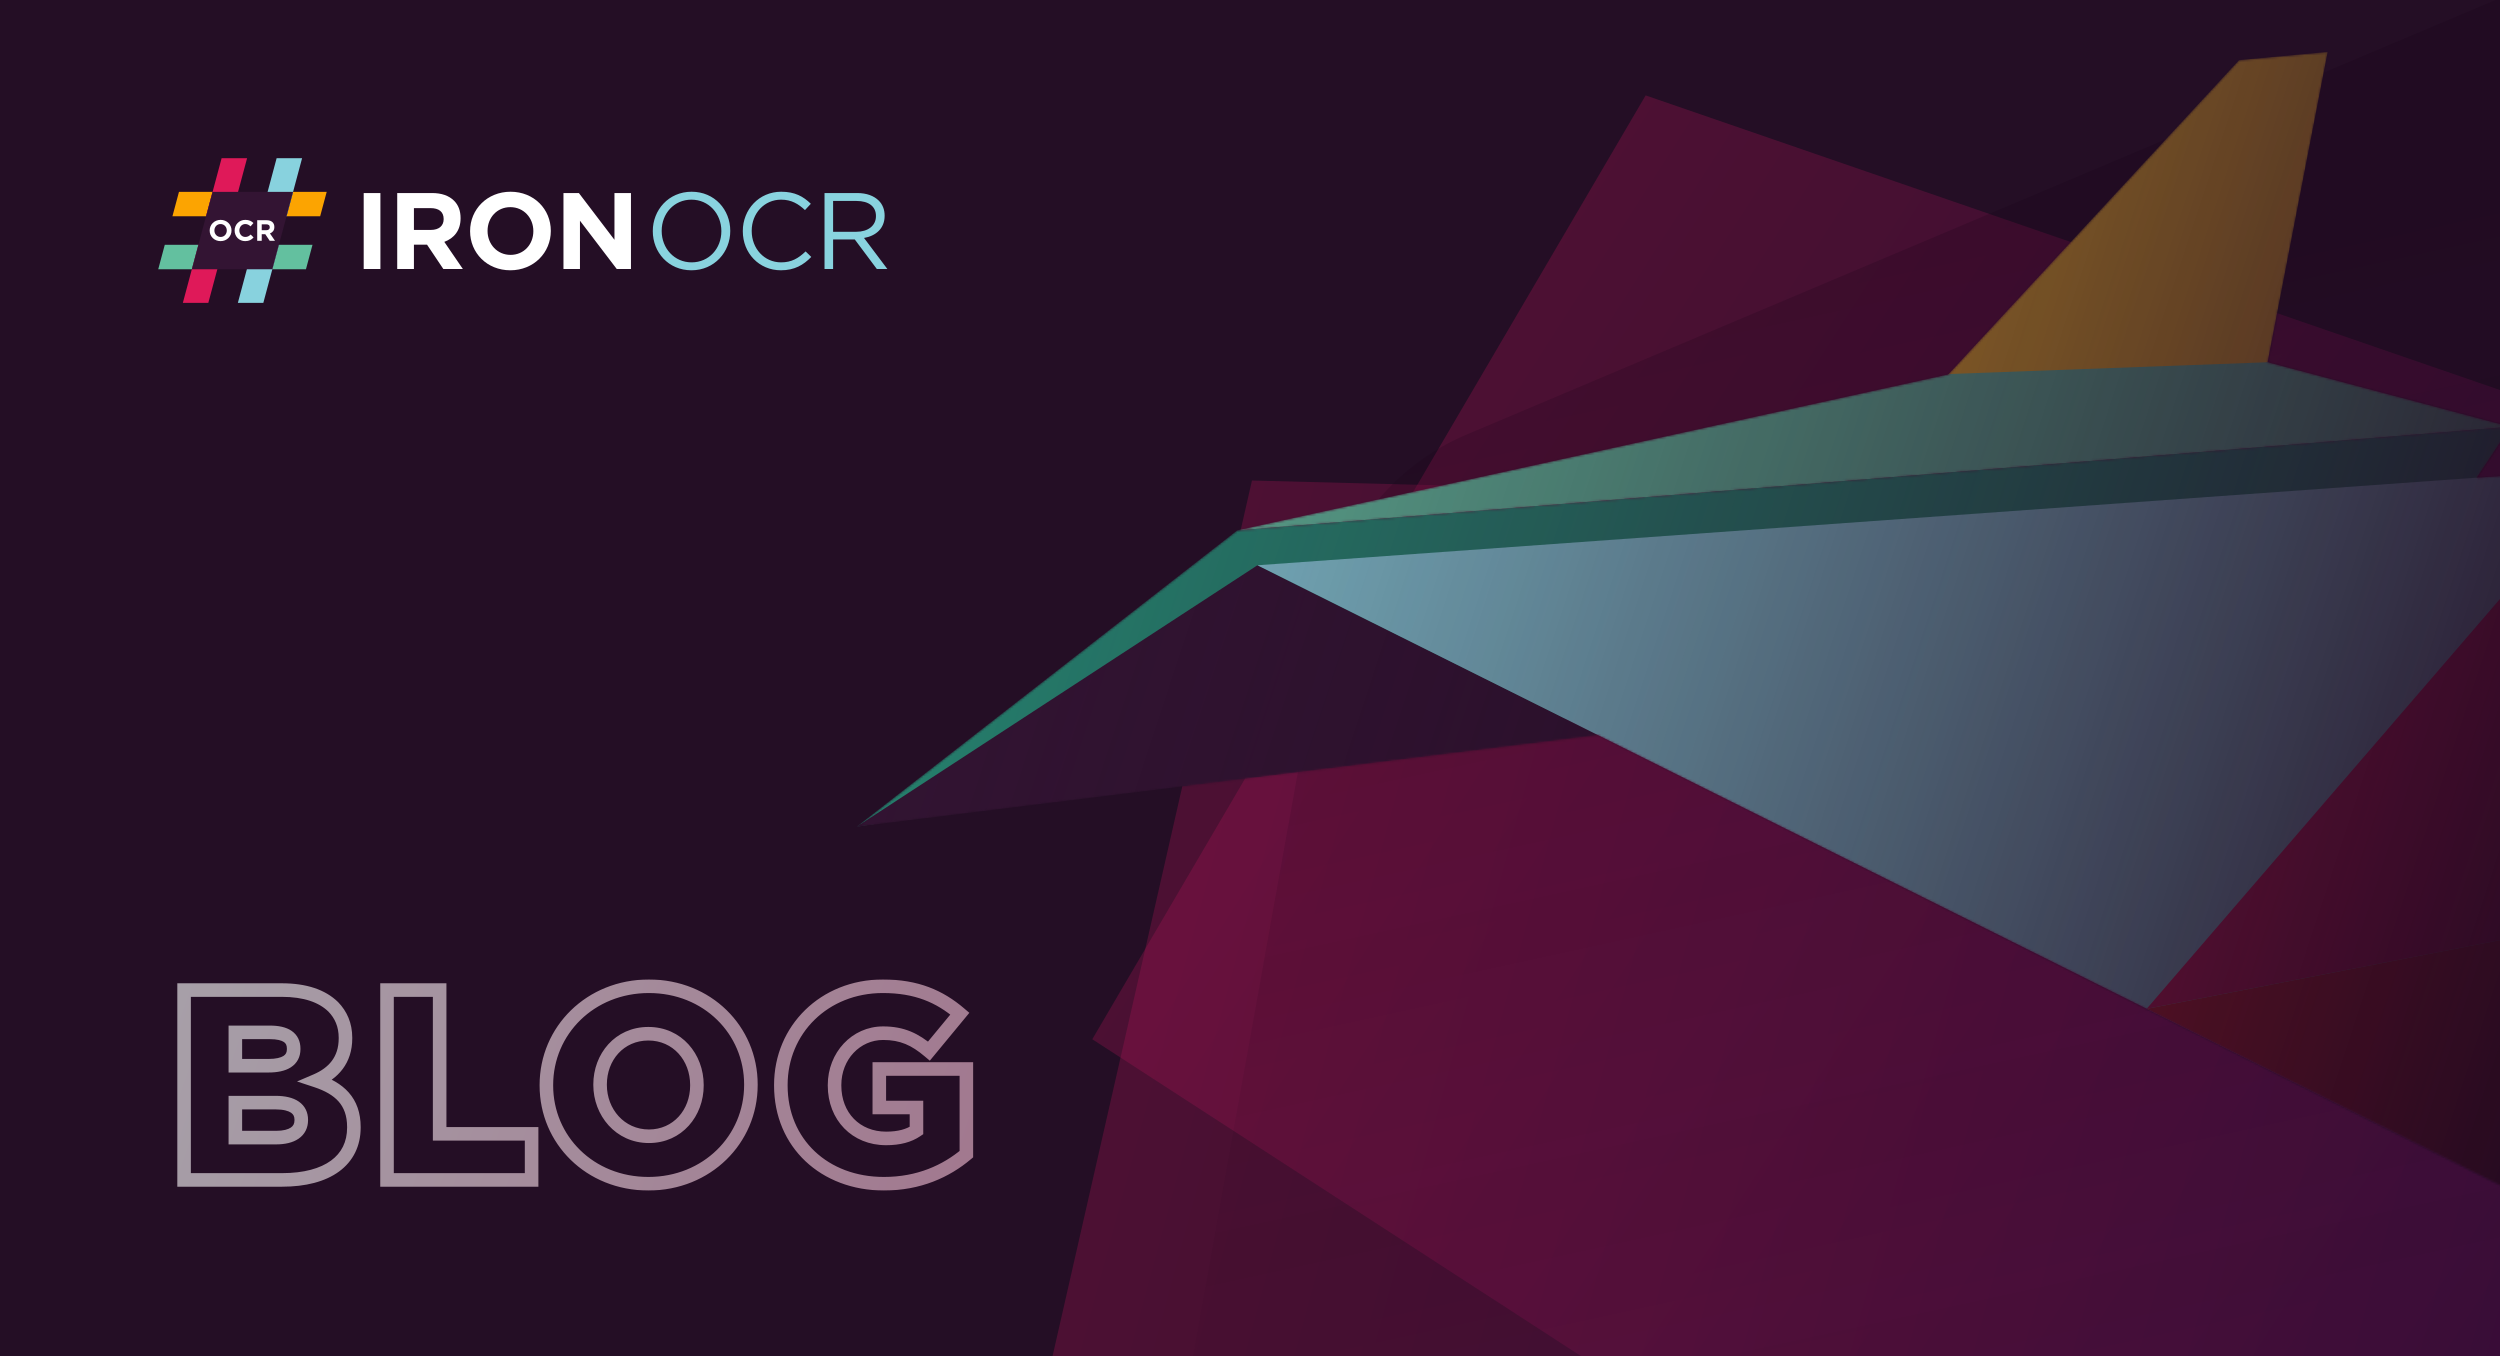
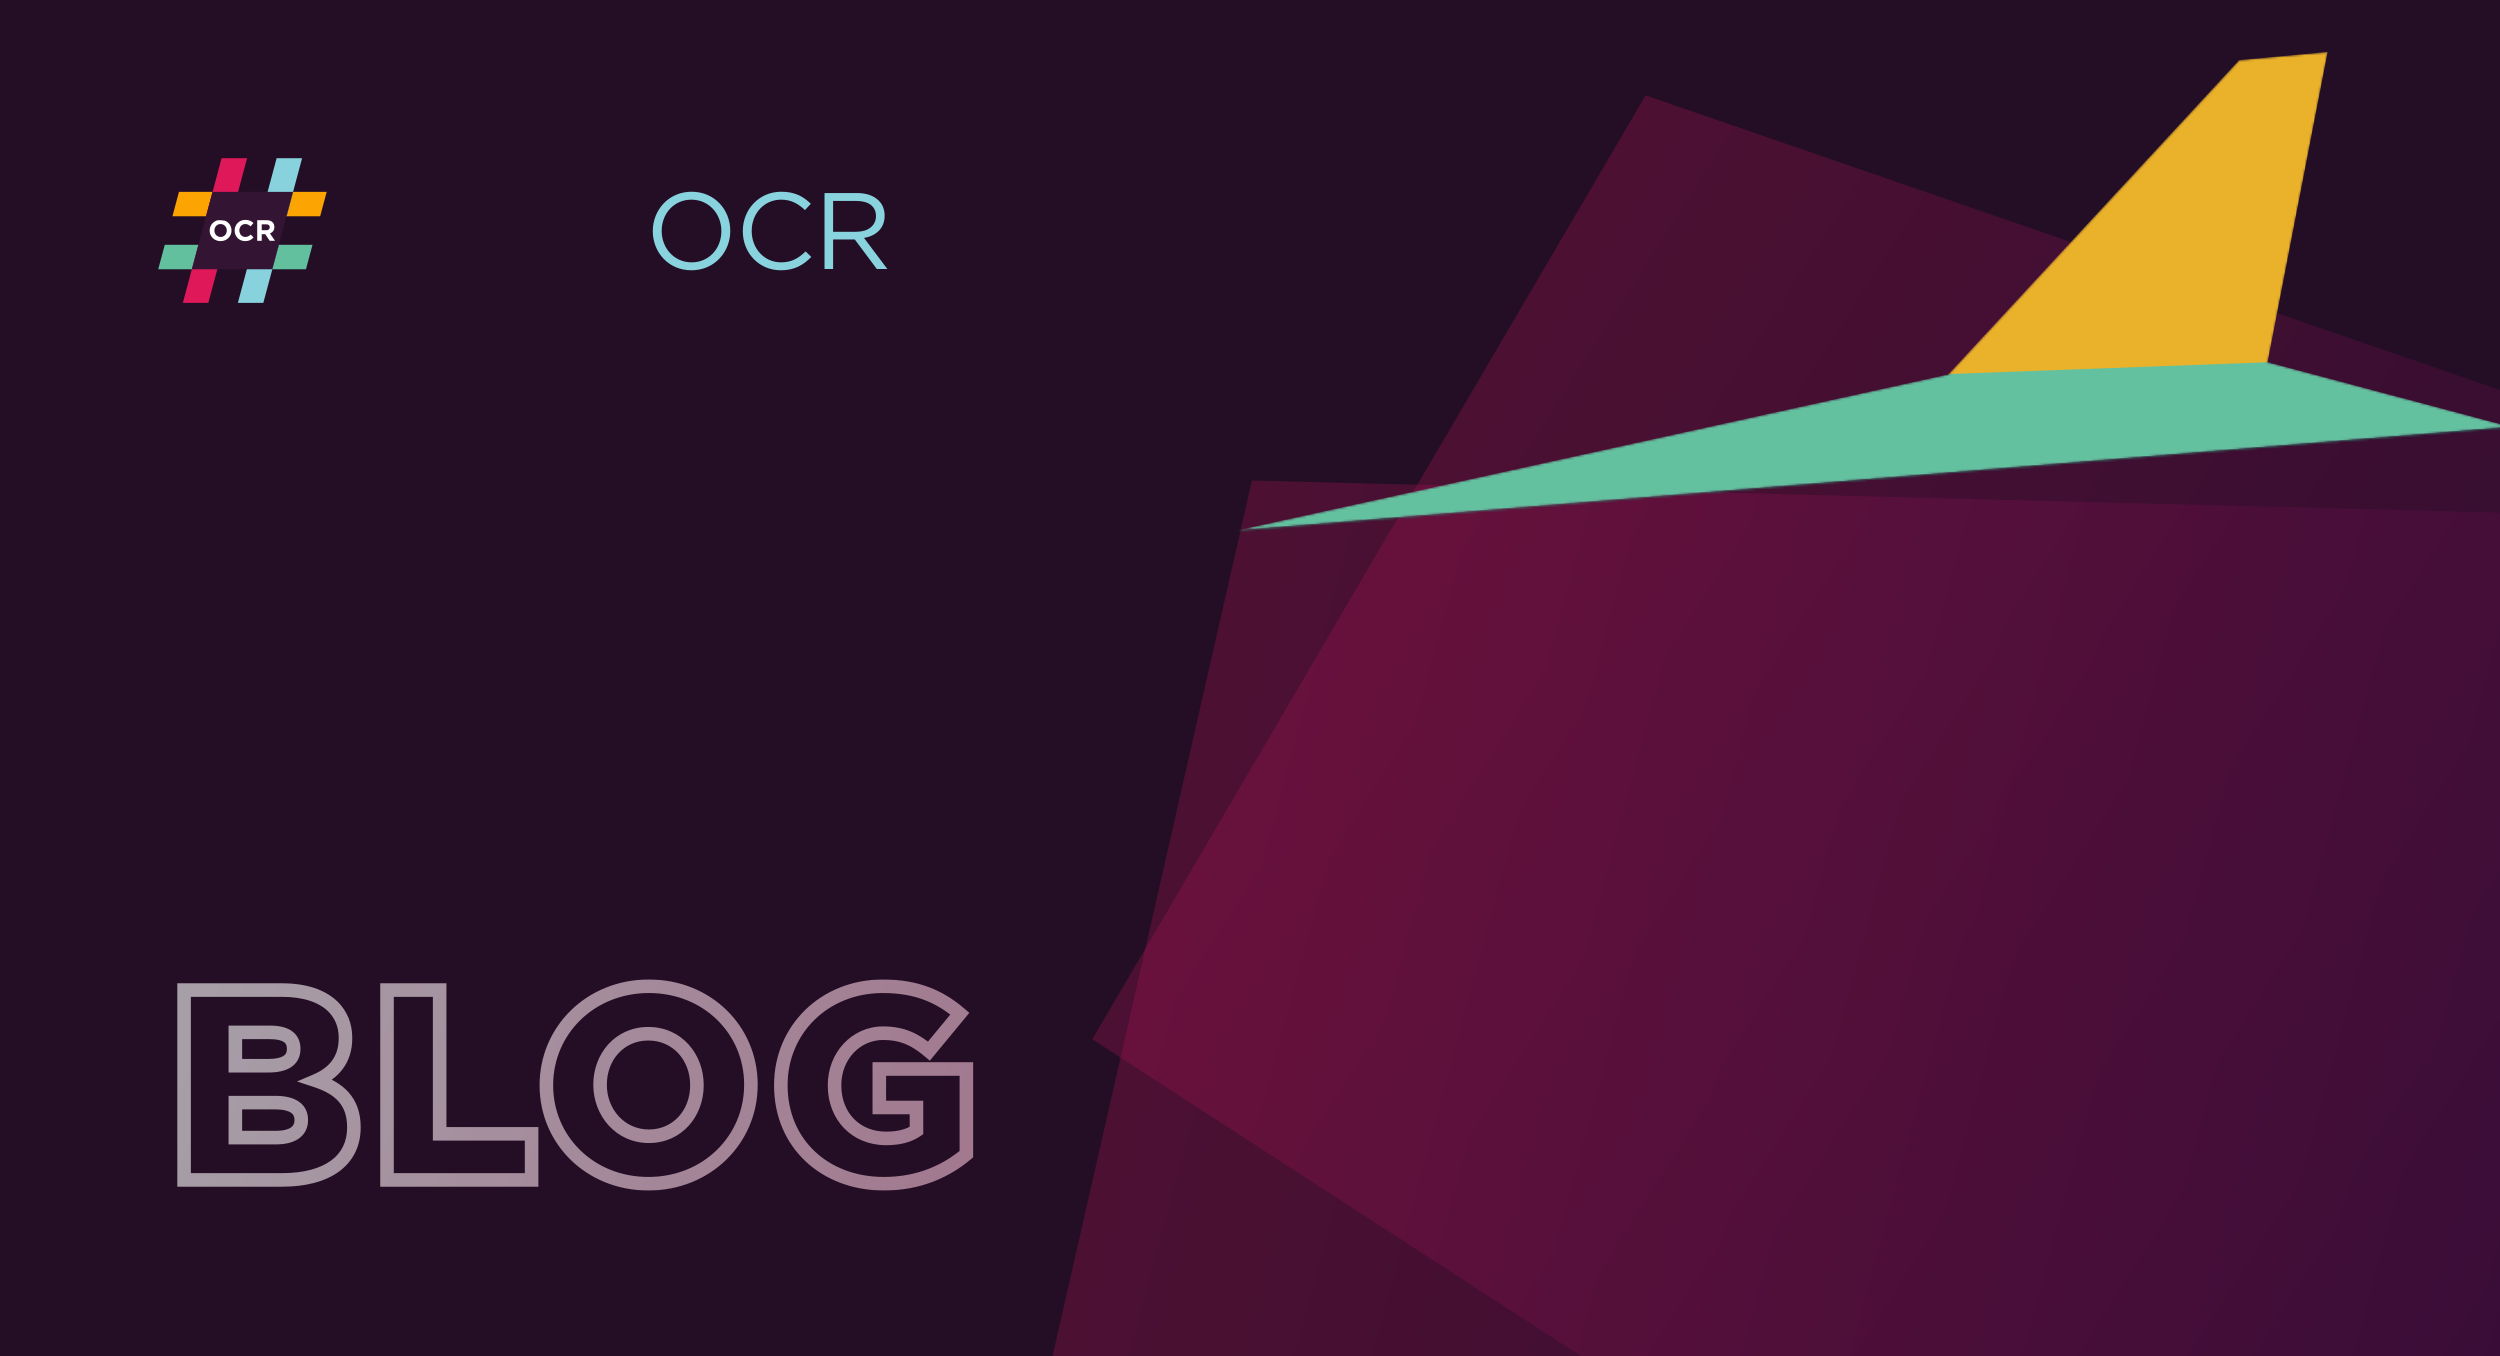
<svg xmlns="http://www.w3.org/2000/svg" width="1106" height="600" viewBox="0 0 1106 600" fill="none">
  <g clip-path="url(#clip0_5428_69852)">
    <rect width="1106" height="600" fill="#240E25" />
    <g opacity="0.3" filter="url(#filter0_f_5428_69852)">
      <path d="M483.223 459.761L728.034 42.207L1472.82 299.069L1045.39 824.238L483.223 459.761Z" fill="url(#paint0_linear_5428_69852)" />
    </g>
    <g opacity="0.3" filter="url(#filter1_f_5428_69852)">
      <path d="M425.783 775.019L553.87 212.583L1492.46 236.747L1195.55 987.098L425.783 775.019Z" fill="url(#paint1_linear_5428_69852)" />
    </g>
    <g style="mix-blend-mode:multiply" opacity="0.2">
-       <path d="M648.751 192.281L1375.98 -114.892C1441.04 -142.372 1513.9 -98.038 1519.39 -27.629L1566.87 580.717C1570.61 628.686 1540.79 672.905 1494.92 687.416L616.138 965.398C541.916 988.876 469.328 925.067 483.097 848.448L587.175 269.294C593.362 234.864 616.527 205.893 648.751 192.281Z" fill="url(#paint2_linear_5428_69852)" />
-     </g>
+       </g>
    <mask id="mask0_5428_69852" style="mask-type:alpha" maskUnits="userSpaceOnUse" x="379" y="23" width="887" height="553">
      <path d="M1029.87 23L1003.28 160.345L1003.39 160.341L1110.74 188.9L547.364 234.724L861.975 165.716L990.669 26.635L1029.87 23Z" fill="#D62027" />
-       <path d="M379 365.834L547.364 234.724L1110.74 188.9L1095.83 211.412L1118.28 209.799L1129.76 237.663L1161.5 200.843L1230.17 194.092L1196.04 398.477L1266 568.211L1266 568.211L1209.53 576L1209.53 576L949.779 446.447L949.788 446.436L707.036 325.348L379 365.834Z" fill="#D62027" />
    </mask>
    <g mask="url(#mask0_5428_69852)">
      <path d="M379 365.713L547.335 234.628L1110.61 188.812L1062.72 261.104L379 365.713Z" fill="#258B74" />
      <path d="M707.104 325.217L379 365.711L556.29 250.07L707.104 325.217Z" fill="#331433" />
      <path d="M556.293 250.071L1209.39 575.839L1265.84 568.051L1118.14 209.707L556.293 250.071Z" fill="#89D3DF" />
      <path d="M1195.88 398.416L949.676 446.308L1161.36 200.749L1230.02 194L1195.88 398.416Z" fill="#E01A59" />
      <path d="M1003.15 160.387L842.602 186.474L990.56 26.576L1029.76 22.941L1003.15 160.387Z" fill="#EAB22A" />
      <path d="M547.332 234.622L862.716 165.445L1003.28 160.254L1110.61 188.807L547.332 234.622Z" fill="#63C1A0" />
      <path d="M1209.38 575.838L949.676 446.31L1195.88 398.418L1265.84 568.051L1209.38 575.838Z" fill="#D62027" />
-       <rect x="379" width="727" height="600" fill="url(#paint3_linear_5428_69852)" />
    </g>
    <g clip-path="url(#clip1_5428_69852)">
      <path d="M99.04 108.309L92.158 133.999H80.891L84.875 119.125L87.773 108.309H99.04Z" fill="#DF1959" />
      <path d="M123.375 108.309H138.248L135.35 119.125H120.477L123.375 108.309Z" fill="#63C09F" />
      <path d="M84.873 119.125H70L72.898 108.309H87.771L84.873 119.125Z" fill="#63C09F" />
      <path d="M123.376 108.309L120.478 119.125L116.494 133.999H105.227L112.109 108.309H123.376Z" fill="#88D2DE" />
      <path d="M129.66 84.871H144.533L141.635 95.688H126.762L129.66 84.871Z" fill="#FCA401" />
      <path d="M94.052 84.871H79.179L76.281 95.688H91.154L94.052 84.871Z" fill="#FCA401" />
      <path d="M109.308 70L102.424 95.69H91.156L94.054 84.873L98.041 70H109.308Z" fill="#DF1959" />
      <path d="M133.644 70L129.658 84.873L126.76 95.69H115.492L122.377 70H133.644Z" fill="#88D2DE" />
      <g clip-path="url(#clip2_5428_69852)">
        <path d="M84.871 119.125L94.05 84.871H129.655L120.477 119.125H84.871Z" fill="#331433" />
      </g>
-       <path d="M102.425 101.971V101.945C102.425 101.296 102.303 100.69 102.061 100.127C101.827 99.555 101.494 99.062 101.061 98.646C100.637 98.222 100.13 97.889 99.541 97.646C98.953 97.395 98.308 97.269 97.606 97.269C96.905 97.269 96.255 97.395 95.658 97.646C95.069 97.889 94.558 98.226 94.125 98.659C93.701 99.084 93.368 99.581 93.125 100.153C92.883 100.716 92.762 101.322 92.762 101.971V101.997C92.762 102.646 92.879 103.257 93.112 103.828C93.355 104.391 93.688 104.885 94.112 105.309C94.545 105.725 95.056 106.058 95.645 106.309C96.234 106.551 96.879 106.673 97.58 106.673C98.281 106.673 98.927 106.551 99.515 106.309C100.113 106.058 100.624 105.72 101.048 105.296C101.481 104.863 101.818 104.365 102.061 103.802C102.303 103.231 102.425 102.62 102.425 101.971ZM100.334 101.997C100.334 102.387 100.264 102.755 100.126 103.101C99.996 103.439 99.81 103.737 99.567 103.997C99.334 104.257 99.048 104.46 98.71 104.608C98.372 104.755 98.004 104.828 97.606 104.828C97.199 104.828 96.827 104.755 96.489 104.608C96.16 104.452 95.87 104.244 95.619 103.984C95.377 103.724 95.186 103.421 95.047 103.075C94.918 102.729 94.853 102.361 94.853 101.971V101.945C94.853 101.555 94.918 101.192 95.047 100.854C95.186 100.508 95.372 100.205 95.606 99.945C95.849 99.685 96.134 99.482 96.463 99.335C96.801 99.187 97.173 99.114 97.58 99.114C97.978 99.114 98.346 99.192 98.684 99.348C99.022 99.495 99.312 99.698 99.554 99.958C99.805 100.218 99.996 100.521 100.126 100.867C100.264 101.213 100.334 101.581 100.334 101.971V101.997Z" fill="white" />
+       <path d="M102.425 101.971V101.945C102.425 101.296 102.303 100.69 102.061 100.127C101.827 99.555 101.494 99.062 101.061 98.646C100.637 98.222 100.13 97.889 99.541 97.646C96.905 97.269 96.255 97.395 95.658 97.646C95.069 97.889 94.558 98.226 94.125 98.659C93.701 99.084 93.368 99.581 93.125 100.153C92.883 100.716 92.762 101.322 92.762 101.971V101.997C92.762 102.646 92.879 103.257 93.112 103.828C93.355 104.391 93.688 104.885 94.112 105.309C94.545 105.725 95.056 106.058 95.645 106.309C96.234 106.551 96.879 106.673 97.58 106.673C98.281 106.673 98.927 106.551 99.515 106.309C100.113 106.058 100.624 105.72 101.048 105.296C101.481 104.863 101.818 104.365 102.061 103.802C102.303 103.231 102.425 102.62 102.425 101.971ZM100.334 101.997C100.334 102.387 100.264 102.755 100.126 103.101C99.996 103.439 99.81 103.737 99.567 103.997C99.334 104.257 99.048 104.46 98.71 104.608C98.372 104.755 98.004 104.828 97.606 104.828C97.199 104.828 96.827 104.755 96.489 104.608C96.16 104.452 95.87 104.244 95.619 103.984C95.377 103.724 95.186 103.421 95.047 103.075C94.918 102.729 94.853 102.361 94.853 101.971V101.945C94.853 101.555 94.918 101.192 95.047 100.854C95.186 100.508 95.372 100.205 95.606 99.945C95.849 99.685 96.134 99.482 96.463 99.335C96.801 99.187 97.173 99.114 97.58 99.114C97.978 99.114 98.346 99.192 98.684 99.348C99.022 99.495 99.312 99.698 99.554 99.958C99.805 100.218 99.996 100.521 100.126 100.867C100.264 101.213 100.334 101.581 100.334 101.971V101.997Z" fill="white" />
      <path d="M112.186 105.049L110.913 103.763C110.558 104.092 110.199 104.352 109.835 104.543C109.48 104.733 109.043 104.828 108.524 104.828C108.134 104.828 107.775 104.755 107.446 104.608C107.125 104.452 106.848 104.244 106.614 103.984C106.389 103.724 106.212 103.421 106.082 103.075C105.952 102.729 105.887 102.361 105.887 101.971V101.945C105.887 101.555 105.952 101.192 106.082 100.854C106.212 100.508 106.394 100.205 106.627 99.945C106.861 99.685 107.138 99.482 107.459 99.335C107.788 99.187 108.143 99.114 108.524 99.114C108.983 99.114 109.394 99.205 109.758 99.386C110.13 99.568 110.493 99.819 110.848 100.14L112.121 98.672C111.913 98.464 111.688 98.274 111.446 98.101C111.203 97.928 110.939 97.78 110.654 97.659C110.368 97.538 110.048 97.443 109.693 97.373C109.346 97.304 108.961 97.269 108.537 97.269C107.835 97.269 107.195 97.395 106.614 97.646C106.034 97.889 105.537 98.226 105.121 98.659C104.705 99.084 104.381 99.581 104.147 100.153C103.913 100.716 103.796 101.322 103.796 101.971V101.997C103.796 102.646 103.913 103.257 104.147 103.828C104.381 104.4 104.705 104.898 105.121 105.322C105.537 105.737 106.03 106.067 106.602 106.309C107.173 106.551 107.792 106.673 108.459 106.673C108.9 106.673 109.299 106.634 109.654 106.556C110.009 106.486 110.333 106.383 110.628 106.244C110.931 106.097 111.208 105.924 111.459 105.725C111.71 105.525 111.952 105.3 112.186 105.049Z" fill="white" />
      <path d="M121.645 106.517L119.424 103.27C120.004 103.053 120.472 102.716 120.827 102.257C121.19 101.789 121.372 101.187 121.372 100.452V100.426C121.372 99.482 121.069 98.746 120.463 98.218C119.866 97.689 119.026 97.425 117.943 97.425H113.787V106.517H115.787V103.608H117.359L119.307 106.517H121.645ZM119.346 100.555C119.346 100.945 119.212 101.257 118.943 101.491C118.684 101.724 118.307 101.841 117.814 101.841H115.787V99.231H117.775C118.268 99.231 118.653 99.339 118.93 99.555C119.208 99.772 119.346 100.097 119.346 100.529V100.555Z" fill="white" />
    </g>
-     <path d="M160.899 119V85.4H168.291V119H160.899ZM175.728 119V85.4H191.088C195.36 85.4 198.624 86.552 200.88 88.808C202.8 90.728 203.76 93.272 203.76 96.488V96.584C203.76 102.008 200.832 105.416 196.56 107L204.768 119H196.128L188.928 108.248H183.12V119H175.728ZM183.12 101.72H190.608C194.256 101.72 196.272 99.848 196.272 96.968V96.872C196.272 93.656 194.112 92.072 190.464 92.072H183.12V101.72ZM225.776 119.576C215.408 119.576 207.968 111.848 207.968 102.296V102.2C207.968 92.648 215.504 84.824 225.872 84.824C236.24 84.824 243.68 92.552 243.68 102.104V102.2C243.68 111.752 236.144 119.576 225.776 119.576ZM225.872 112.76C231.824 112.76 235.952 108.056 235.952 102.296V102.2C235.952 96.44 231.728 91.64 225.776 91.64C219.824 91.64 215.696 96.344 215.696 102.104V102.2C215.696 107.96 219.92 112.76 225.872 112.76ZM249.277 119V85.4H256.093L271.837 106.088V85.4H279.133V119H272.845L256.573 97.64V119H249.277Z" fill="white" />
    <path d="M305.883 119.576C295.659 119.576 288.795 111.56 288.795 102.296V102.2C288.795 92.936 295.755 84.824 305.979 84.824C316.203 84.824 323.067 92.84 323.067 102.104V102.2C323.067 111.464 316.107 119.576 305.883 119.576ZM305.979 116.072C313.659 116.072 319.131 109.928 319.131 102.296V102.2C319.131 94.568 313.563 88.328 305.883 88.328C298.203 88.328 292.731 94.472 292.731 102.104V102.2C292.731 109.832 298.299 116.072 305.979 116.072ZM345.465 119.576C335.769 119.576 328.617 111.944 328.617 102.296V102.2C328.617 92.696 335.769 84.824 345.609 84.824C351.705 84.824 355.401 86.936 358.713 90.152L356.121 92.936C353.241 90.248 350.169 88.328 345.561 88.328C338.121 88.328 332.553 94.376 332.553 102.104V102.2C332.553 109.976 338.121 116.072 345.561 116.072C350.169 116.072 353.193 114.296 356.409 111.224L358.905 113.672C355.449 117.224 351.513 119.576 345.465 119.576ZM364.77 119V85.4H379.218C383.394 85.4 386.658 86.648 388.77 88.76C390.45 90.44 391.362 92.696 391.362 95.384V95.48C391.362 101.048 387.522 104.36 382.242 105.272L392.562 119H387.906L378.162 105.944H368.562V119H364.77ZM368.562 102.536H378.882C383.874 102.536 387.522 99.944 387.522 95.624V95.528C387.522 91.352 384.354 88.904 378.93 88.904H368.562V102.536Z" fill="#89D3DF" />
    <g opacity="0.6">
      <mask id="path-25-outside-1_5428_69852" maskUnits="userSpaceOnUse" x="78" y="433" width="353" height="94" fill="black">
        <rect fill="white" x="78" y="433" width="353" height="94" />
        <path d="M81.44 522V438H124.52C135.08 438 142.52 440.64 147.44 445.44C150.8 448.92 152.84 453.36 152.84 459.12V459.36C152.84 469.08 147.44 474.84 139.88 478.08C150.08 481.44 156.56 487.2 156.56 498.6V498.84C156.56 513.36 144.92 522 124.76 522H81.44ZM129.92 464.16V463.92C129.92 459.12 126.44 456.72 119.36 456.72H104.12V471.48H118.76C125.96 471.48 129.92 469.08 129.92 464.16ZM133.28 495.6V495.36C133.28 490.68 129.68 487.8 121.88 487.8H104.12V503.28H122.12C129.32 503.28 133.28 500.52 133.28 495.6ZM171.221 522V438H194.501V501.6H235.181V522H171.221ZM286.839 523.68C260.919 523.68 241.719 504.24 241.719 480.24V480C241.719 455.88 261.159 436.32 287.079 436.32C312.999 436.32 332.199 455.76 332.199 479.76V480C332.199 504.12 312.759 523.68 286.839 523.68ZM287.079 502.68C299.799 502.68 308.319 492.36 308.319 480.24V480C308.319 467.76 299.679 457.32 286.839 457.32C273.999 457.32 265.479 467.64 265.479 479.76V480C265.479 492 274.239 502.68 287.079 502.68ZM391.046 523.68C364.766 523.68 345.446 505.8 345.446 480.24V480C345.446 455.52 364.646 436.32 390.566 436.32C405.446 436.32 415.646 440.76 424.646 448.44L410.966 465C404.846 459.84 399.206 457.08 390.686 457.08C378.686 457.08 369.206 467.16 369.206 480V480.24C369.206 493.92 378.686 503.64 392.006 503.64C397.766 503.64 402.086 502.44 405.446 500.16V489.96H389.006V472.92H427.526V510.6C418.526 518.16 406.526 523.68 391.046 523.68Z" />
      </mask>
      <path d="M81.44 522H78.44V525H81.44V522ZM81.44 438V435H78.44V438H81.44ZM147.44 445.44L149.598 443.356L149.567 443.324L149.535 443.293L147.44 445.44ZM139.88 478.08L138.698 475.323L131.407 478.447L138.941 480.929L139.88 478.08ZM104.12 456.72V453.72H101.12V456.72H104.12ZM104.12 471.48H101.12V474.48H104.12V471.48ZM104.12 487.8V484.8H101.12V487.8H104.12ZM104.12 503.28H101.12V506.28H104.12V503.28ZM84.44 522V438H78.44V522H84.44ZM81.44 441H124.52V435H81.44V441ZM124.52 441C134.605 441 141.173 443.517 145.345 447.587L149.535 443.293C143.867 437.763 135.555 435 124.52 435V441ZM145.282 447.524C148.119 450.462 149.84 454.162 149.84 459.12H155.84C155.84 452.558 153.481 447.378 149.598 443.356L145.282 447.524ZM149.84 459.12V459.36H155.84V459.12H149.84ZM149.84 459.36C149.84 463.627 148.668 466.852 146.795 469.35C144.896 471.882 142.136 473.849 138.698 475.323L141.062 480.837C145.184 479.071 148.904 476.538 151.595 472.95C154.312 469.328 155.84 464.813 155.84 459.36H149.84ZM138.941 480.929C143.775 482.522 147.388 484.578 149.794 487.309C152.138 489.968 153.56 493.519 153.56 498.6H159.56C159.56 492.281 157.742 487.252 154.296 483.341C150.912 479.502 146.185 476.998 140.819 475.231L138.941 480.929ZM153.56 498.6V498.84H159.56V498.6H153.56ZM153.56 498.84C153.56 505.195 151.066 510.064 146.448 513.444C141.711 516.912 134.467 519 124.76 519V525C135.213 525 143.869 522.768 149.992 518.286C156.234 513.716 159.56 507.005 159.56 498.84H153.56ZM124.76 519H81.44V525H124.76V519ZM132.92 464.16V463.92H126.92V464.16H132.92ZM132.92 463.92C132.92 460.686 131.682 457.886 128.988 456.044C126.503 454.344 123.144 453.72 119.36 453.72V459.72C122.656 459.72 124.577 460.296 125.602 460.996C126.418 461.554 126.92 462.354 126.92 463.92H132.92ZM119.36 453.72H104.12V459.72H119.36V453.72ZM101.12 456.72V471.48H107.12V456.72H101.12ZM104.12 474.48H118.76V468.48H104.12V474.48ZM118.76 474.48C122.604 474.48 126.07 473.855 128.662 472.189C131.465 470.387 132.92 467.575 132.92 464.16H126.92C126.92 465.665 126.395 466.513 125.418 467.141C124.23 467.905 122.116 468.48 118.76 468.48V474.48ZM136.28 495.6V495.36H130.28V495.6H136.28ZM136.28 495.36C136.28 492.139 134.979 489.284 132.219 487.363C129.629 485.56 126.071 484.8 121.88 484.8V490.8C125.489 490.8 127.631 491.48 128.791 492.287C129.781 492.976 130.28 493.901 130.28 495.36H136.28ZM121.88 484.8H104.12V490.8H121.88V484.8ZM101.12 487.8V503.28H107.12V487.8H101.12ZM104.12 506.28H122.12V500.28H104.12V506.28ZM122.12 506.28C126.032 506.28 129.515 505.542 132.105 503.754C134.852 501.857 136.28 498.989 136.28 495.6H130.28C130.28 497.131 129.728 498.103 128.695 498.816C127.505 499.638 125.408 500.28 122.12 500.28V506.28ZM171.221 522H168.221V525H171.221V522ZM171.221 438V435H168.221V438H171.221ZM194.501 438H197.501V435H194.501V438ZM194.501 501.6H191.501V504.6H194.501V501.6ZM235.181 501.6H238.181V498.6H235.181V501.6ZM235.181 522V525H238.181V522H235.181ZM174.221 522V438H168.221V522H174.221ZM171.221 441H194.501V435H171.221V441ZM191.501 438V501.6H197.501V438H191.501ZM194.501 504.6H235.181V498.6H194.501V504.6ZM232.181 501.6V522H238.181V501.6H232.181ZM235.181 519H171.221V525H235.181V519ZM286.839 520.68C262.512 520.68 244.719 502.519 244.719 480.24H238.719C238.719 505.961 259.327 526.68 286.839 526.68V520.68ZM244.719 480.24V480H238.719V480.24H244.719ZM244.719 480C244.719 457.605 262.747 439.32 287.079 439.32V433.32C259.572 433.32 238.719 454.155 238.719 480H244.719ZM287.079 439.32C311.407 439.32 329.199 457.481 329.199 479.76H335.199C335.199 454.039 314.592 433.32 287.079 433.32V439.32ZM329.199 479.76V480H335.199V479.76H329.199ZM329.199 480C329.199 502.395 311.172 520.68 286.839 520.68V526.68C314.347 526.68 335.199 505.845 335.199 480H329.199ZM287.079 505.68C301.721 505.68 311.319 493.739 311.319 480.24H305.319C305.319 490.981 297.878 499.68 287.079 499.68V505.68ZM311.319 480.24V480H305.319V480.24H311.319ZM311.319 480C311.319 466.378 301.598 454.32 286.839 454.32V460.32C297.761 460.32 305.319 469.142 305.319 480H311.319ZM286.839 454.32C272.088 454.32 262.479 466.249 262.479 479.76H268.479C268.479 469.031 275.91 460.32 286.839 460.32V454.32ZM262.479 479.76V480H268.479V479.76H262.479ZM262.479 480C262.479 493.385 272.322 505.68 287.079 505.68V499.68C276.156 499.68 268.479 490.615 268.479 480H262.479ZM424.646 448.44L426.959 450.351L428.839 448.074L426.593 446.158L424.646 448.44ZM410.966 465L409.032 467.294L411.349 469.247L413.279 466.911L410.966 465ZM405.446 500.16L407.13 502.642L408.446 501.75V500.16H405.446ZM405.446 489.96H408.446V486.96H405.446V489.96ZM389.006 489.96H386.006V492.96H389.006V489.96ZM389.006 472.92V469.92H386.006V472.92H389.006ZM427.526 472.92H430.526V469.92H427.526V472.92ZM427.526 510.6L429.455 512.897L430.526 511.998V510.6H427.526ZM391.046 520.68C366.259 520.68 348.446 503.984 348.446 480.24H342.446C342.446 507.616 363.272 526.68 391.046 526.68V520.68ZM348.446 480.24V480H342.446V480.24H348.446ZM348.446 480C348.446 457.241 366.238 439.32 390.566 439.32V433.32C363.053 433.32 342.446 453.799 342.446 480H348.446ZM390.566 439.32C404.712 439.32 414.226 443.492 422.698 450.722L426.593 446.158C417.065 438.028 406.179 433.32 390.566 433.32V439.32ZM422.333 446.529L408.653 463.089L413.279 466.911L426.959 450.351L422.333 446.529ZM412.899 462.706C406.378 457.208 400.077 454.08 390.686 454.08V460.08C398.335 460.08 403.313 462.472 409.032 467.294L412.899 462.706ZM390.686 454.08C376.851 454.08 366.206 465.686 366.206 480H372.206C372.206 468.634 380.52 460.08 390.686 460.08V454.08ZM366.206 480V480.24H372.206V480H366.206ZM366.206 480.24C366.206 495.504 376.957 506.64 392.006 506.64V500.64C380.415 500.64 372.206 492.336 372.206 480.24H366.206ZM392.006 506.64C398.186 506.64 403.142 505.348 407.13 502.642L403.761 497.678C401.029 499.532 397.345 500.64 392.006 500.64V506.64ZM408.446 500.16V489.96H402.446V500.16H408.446ZM405.446 486.96H389.006V492.96H405.446V486.96ZM392.006 489.96V472.92H386.006V489.96H392.006ZM389.006 475.92H427.526V469.92H389.006V475.92ZM424.526 472.92V510.6H430.526V472.92H424.526ZM425.596 508.303C417.08 515.457 405.749 520.68 391.046 520.68V526.68C407.302 526.68 419.971 520.863 429.455 512.897L425.596 508.303Z" fill="url(#paint4_linear_5428_69852)" mask="url(#path-25-outside-1_5428_69852)" />
    </g>
  </g>
  <defs>
    <filter id="filter0_f_5428_69852" x="325.166" y="-115.85" width="1305.71" height="1098.14" filterUnits="userSpaceOnUse" color-interpolation-filters="sRGB">
      <feFlood flood-opacity="0" result="BackgroundImageFix" />
      <feBlend mode="normal" in="SourceGraphic" in2="BackgroundImageFix" result="shape" />
      <feGaussianBlur stdDeviation="79.028" result="effect1_foregroundBlur_5428_69852" />
    </filter>
    <filter id="filter1_f_5428_69852" x="267.725" y="54.525" width="1382.79" height="1090.63" filterUnits="userSpaceOnUse" color-interpolation-filters="sRGB">
      <feFlood flood-opacity="0" result="BackgroundImageFix" />
      <feBlend mode="normal" in="SourceGraphic" in2="BackgroundImageFix" result="shape" />
      <feGaussianBlur stdDeviation="79.028" result="effect1_foregroundBlur_5428_69852" />
    </filter>
    <linearGradient id="paint0_linear_5428_69852" x1="331.119" y1="104.979" x2="1099.74" y2="597.548" gradientUnits="userSpaceOnUse">
      <stop stop-color="#E01A59" />
      <stop offset="1" stop-color="#460A48" />
    </linearGradient>
    <linearGradient id="paint1_linear_5428_69852" x1="125.437" y1="426.569" x2="1175.83" y2="709.987" gradientUnits="userSpaceOnUse">
      <stop stop-color="#E01A59" />
      <stop offset="1" stop-color="#460A48" />
    </linearGradient>
    <linearGradient id="paint2_linear_5428_69852" x1="1158.6" y1="36.53" x2="1267.93" y2="537.754" gradientUnits="userSpaceOnUse">
      <stop stop-color="#150015" />
      <stop offset="1" stop-color="#1C051C" stop-opacity="0" />
    </linearGradient>
    <linearGradient id="paint3_linear_5428_69852" x1="1118.83" y1="600" x2="304.413" y2="331.946" gradientUnits="userSpaceOnUse">
      <stop stop-color="#1F0920" />
      <stop offset="1" stop-color="#240E25" stop-opacity="0" />
    </linearGradient>
    <linearGradient id="paint4_linear_5428_69852" x1="74" y1="458.533" x2="413.527" y2="578.71" gradientUnits="userSpaceOnUse">
      <stop stop-color="white" />
      <stop offset="1" stop-color="#F6BED5" />
    </linearGradient>
    <clipPath id="clip0_5428_69852">
      <rect width="1106" height="600" fill="white" />
    </clipPath>
    <clipPath id="clip1_5428_69852">
      <rect width="74.531" height="64" fill="white" transform="translate(70 70)" />
    </clipPath>
    <clipPath id="clip2_5428_69852">
      <rect width="44.784" height="34.254" fill="white" transform="translate(84.871 84.871)" />
    </clipPath>
  </defs>
</svg>